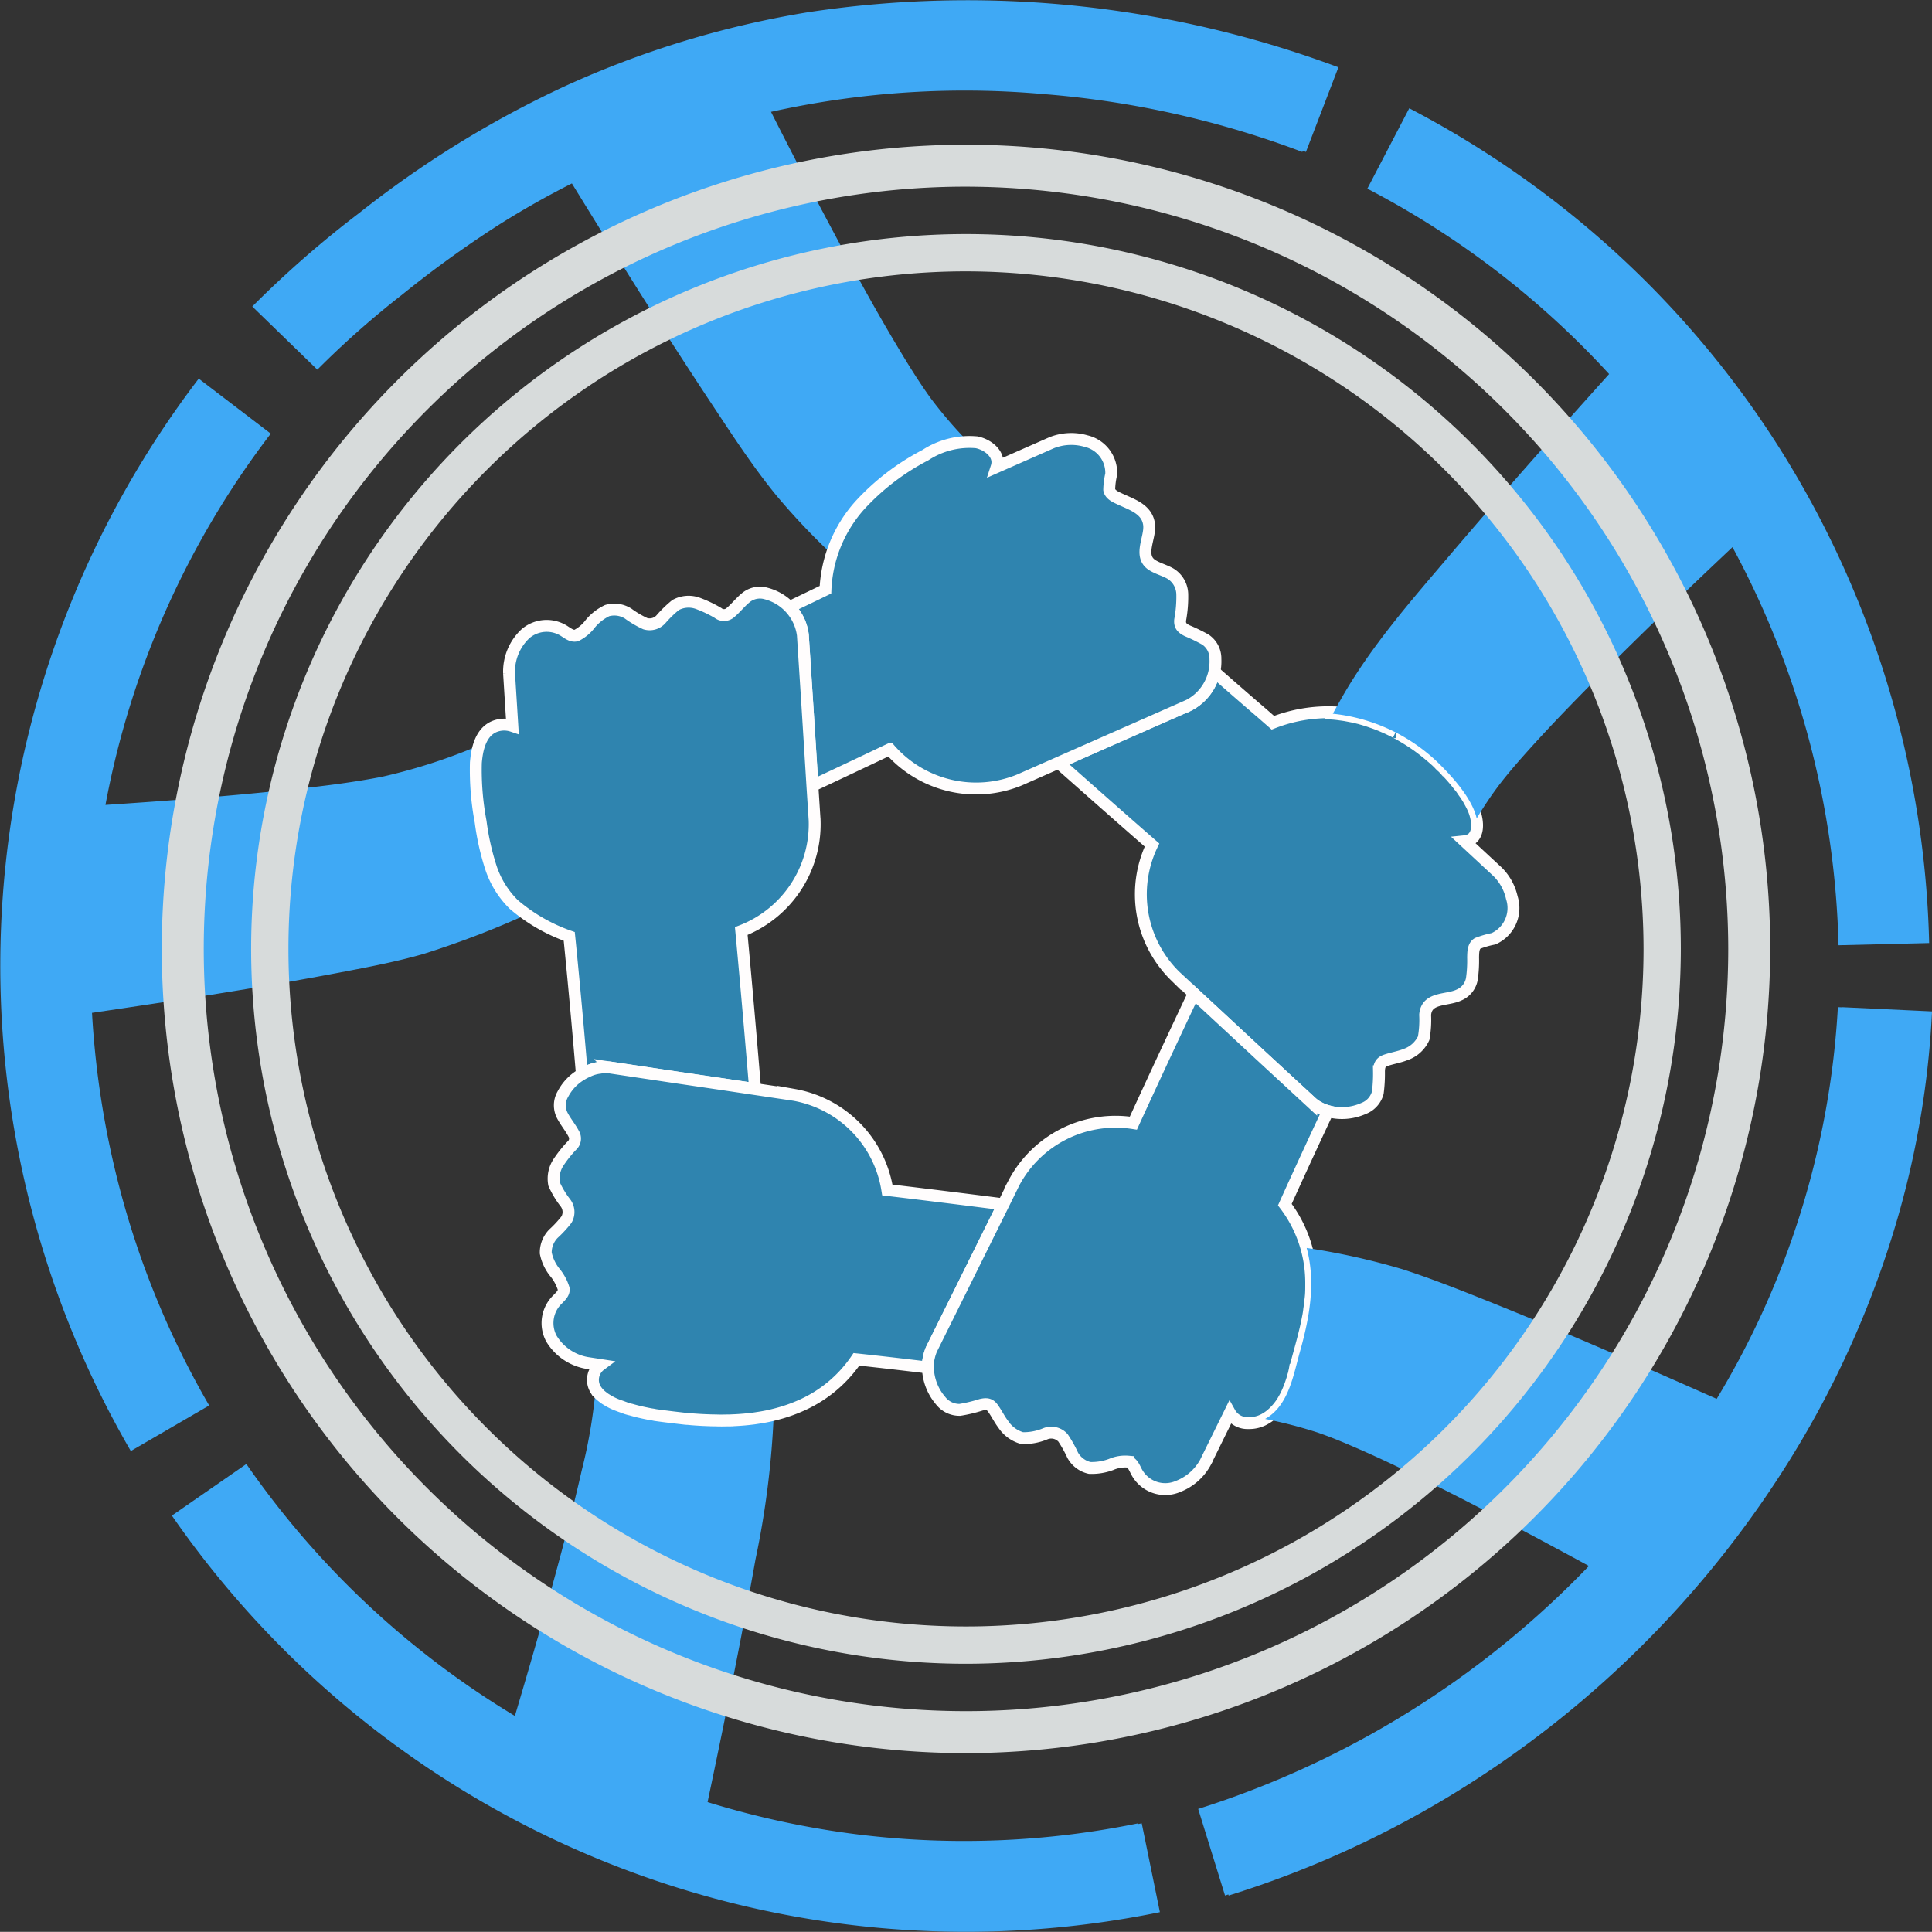
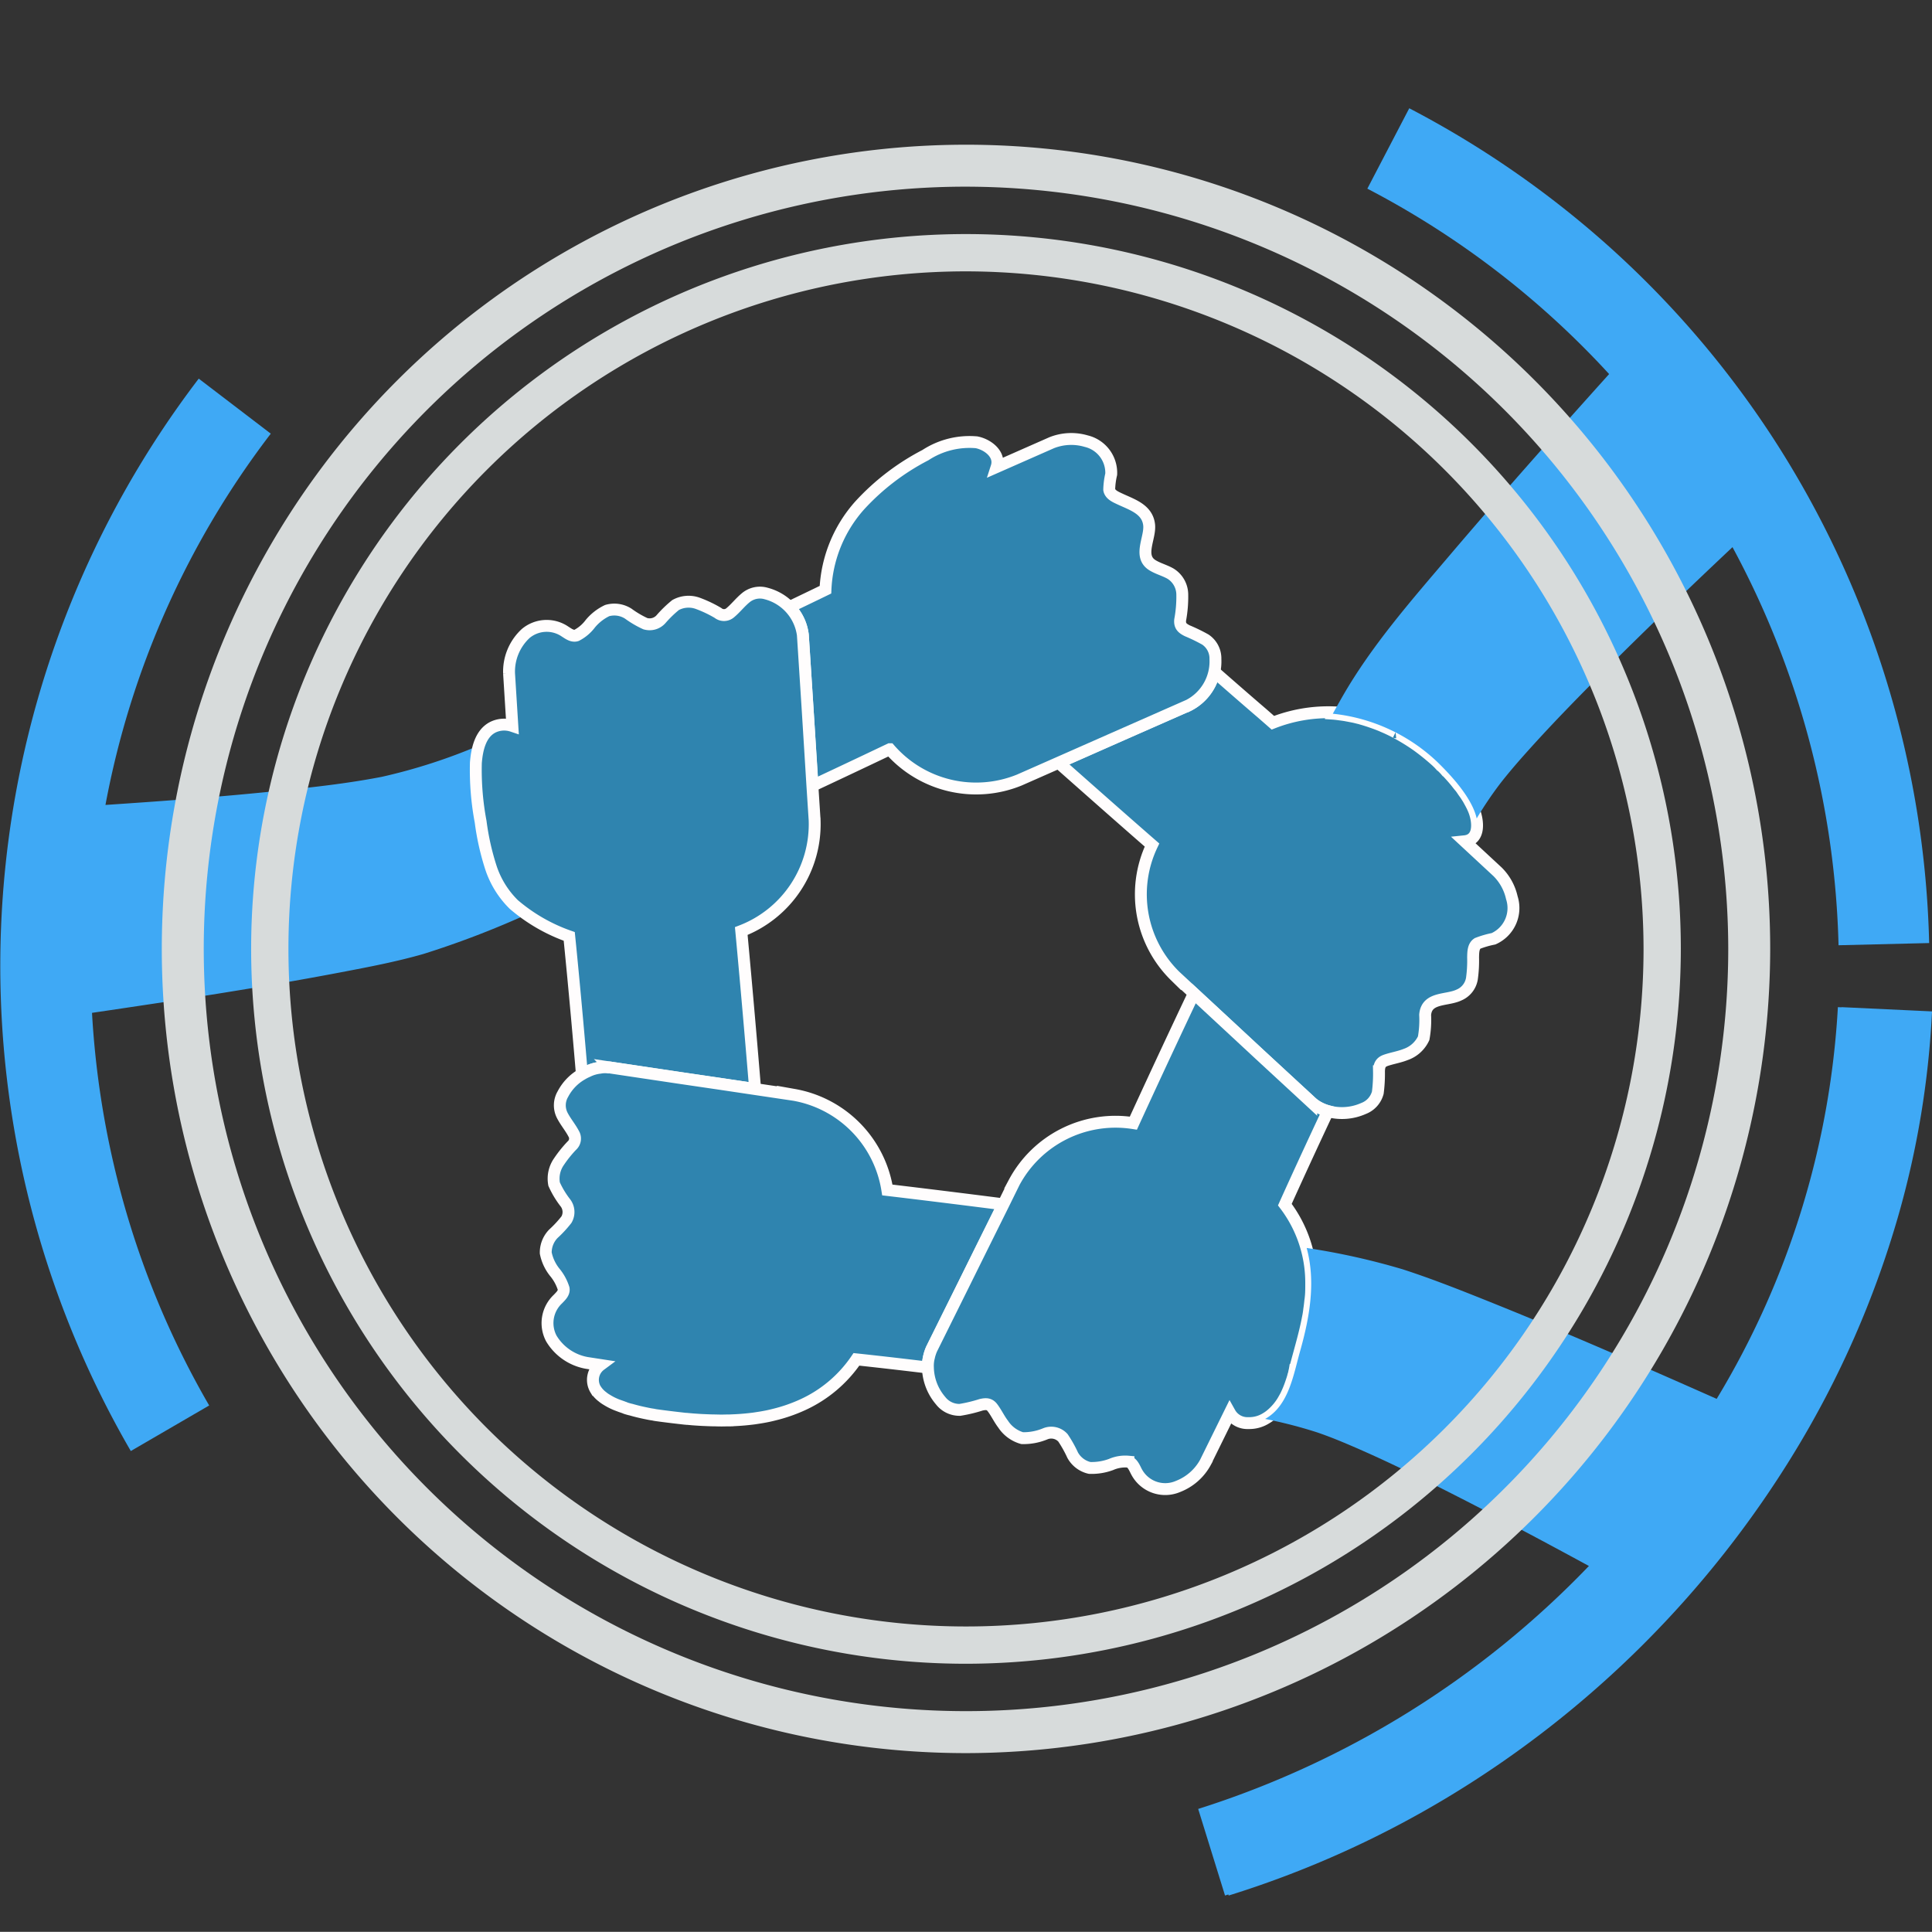
<svg xmlns="http://www.w3.org/2000/svg" id="team_icon" width="162.5" height="162.485" viewBox="0 0 162.5 162.485">
  <rect x="0" y="0" width="162.5" height="162.485" fill="#333333" stroke="none" />
  <defs>
    <style>
      .cls-1 {
        fill: #3fa9f5;
      }

      .cls-2 {
        fill: #2f84af;
        stroke: #fffdfd;
        stroke-miterlimit: 10;
      }

      .cls-3 {
        fill: #d7dbdb;
      }
    </style>
  </defs>
-   <path id="Path_271" data-name="Path 271" class="cls-1" d="M390.736,586.535a7.79,7.79,0,0,1,3.525-1.115,36.869,36.869,0,0,1-3.128-3.646c-1.016-1.409-1.929-2.895-2.82-4.385-1.9-3.174-3.669-6.425-5.408-9.688q-2.653-4.977-5.2-10.011a75.024,75.024,0,0,1,22.944-1.494,79.228,79.228,0,0,1,21.744,4.866l.038-.1c.089.033.179.065.267.1l2.732-7.119a89.274,89.274,0,0,0-44.641-4.626,80.354,80.354,0,0,0-20.386,6.2,86.4,86.4,0,0,0-17.327,10.677,87.3,87.3,0,0,0-9,7.87l5.316,5.161.155.15a75.885,75.885,0,0,1,7.139-6.313,91.282,91.282,0,0,1,8.063-5.83q3.016-1.911,6.209-3.521c3.815,6.2,7.666,12.376,11.687,18.441,1.752,2.643,3.5,5.345,5.508,7.8h0a57.644,57.644,0,0,0,4.653,4.929c1.486-4.612,5.78-7.166,7.929-8.346Z" transform="translate(-312.856 -548.283)" />
  <path id="Path_272" data-name="Path 272" class="cls-2" d="M424.8,615.849a7.883,7.883,0,0,0-1.34.388c-.376.238-.363.777-.376,1.165a10.818,10.818,0,0,1-.1,1.8,1.81,1.81,0,0,1-1.09,1.378c-1.027.489-2.718.15-2.843,1.666a8.612,8.612,0,0,1-.125,1.967,2.618,2.618,0,0,1-1.541,1.378c-.539.213-1.127.3-1.666.489-.451.163-.539.464-.551.914a12.341,12.341,0,0,1-.1,1.8,1.961,1.961,0,0,1-1.2,1.328,4.45,4.45,0,0,1-2.994.226,3.385,3.385,0,0,1-.764-.313,2.931,2.931,0,0,1-.639-.451l-4.3-3.971-2.643-2.455-2.931-2.718-1.566-1.453a9.628,9.628,0,0,1-1.954-11.023c-2.63-2.292-5.248-4.61-7.866-6.927l2.3-1.015,3.307-1.466,5.361-2.355a4.137,4.137,0,0,0,2.129-2.818c1.741,1.528,3.157,2.756,4.021,3.495.589.514.914.8.914.8a12.785,12.785,0,0,1,5.086-.877c-.012.038-.038.075-.05.113.188.013.388.037.576.063s.388.05.589.088.4.075.589.113.351.088.526.125c.05.013.088.025.125.038q.47.132.94.3c.263.088.514.188.764.288.1.05.2.088.313.138.288.125.589.276.864.413a.012.012,0,0,1,.013.013,17.031,17.031,0,0,1,1.829,1.127,19.691,19.691,0,0,1,1.6,1.3c.05.05.2.188.276.276a.222.222,0,0,1,.063.05c.15.138.213.2.15.15a.1.1,0,0,1,.05.05c.075.075.15.15.225.238.013,0,.038.025.05.038.3.326.614.664.889,1.015.088.113.175.225.263.326s.163.213.238.326.138.2.213.3c.113.175.225.338.313.5a2.392,2.392,0,0,1,.188.351c.075.138.15.3.213.451.376.9.576,2.518-.764,2.656l2.768,2.568a4.421,4.421,0,0,1,1.2,2.18A2.83,2.83,0,0,1,424.8,615.849Z" transform="translate(-299.182 -536.888)" />
  <path id="Path_273" data-name="Path 273" class="cls-1" d="M357.273,608.786a10.1,10.1,0,0,1,.158-4.225,47.544,47.544,0,0,1-8.177,2.637c-2.766.537-5.575.854-8.376,1.147-4.947.519-9.909.889-14.872,1.218a73.478,73.478,0,0,1,13.906-31.228l-6.06-4.628a81.4,81.4,0,0,0-8.934,84.064q1.479,3.134,3.22,6.135l6.592-3.832a73.559,73.559,0,0,1-8.014-20.223,74.8,74.8,0,0,1-1.841-12.8c7-1.032,14.013-2.092,20.969-3.418,2.311-.44,4.638-.884,6.9-1.533a77.04,77.04,0,0,0,8.449-3.213l.222-.094c-2.86-1.97-3.468-4.516-4.142-10.006C357.029,606.8,357.947,614.277,357.273,608.786Z" transform="translate(-317.136 -541.86)" />
  <path id="Path_274" data-name="Path 274" class="cls-2" d="M371.652,600.089l.232,3.606.207,3.229c3.892-1.824,6.492-3.068,6.492-3.068a9.643,9.643,0,0,0,10.9,2.592l3.3-1.456,2.3-1.016,3.307-1.459,5.356-2.361a4.157,4.157,0,0,0,2.232-3.886,1.912,1.912,0,0,0-.848-1.64,14.443,14.443,0,0,0-1.509-.734c-.426-.21-.655-.41-.61-.909a10.675,10.675,0,0,0,.178-2.195,2.082,2.082,0,0,0-.981-1.7c-.486-.281-1.043-.417-1.522-.711-1.229-.755-.154-2.309-.286-3.412-.158-1.318-1.453-1.687-2.489-2.178-.338-.16-.793-.351-.866-.765a6.3,6.3,0,0,1,.168-1.3,2.74,2.74,0,0,0-2.1-2.783,4.457,4.457,0,0,0-2.912.134l-4.626,2.039c.348-1.077-.763-1.9-1.69-2.077a6.777,6.777,0,0,0-4.3,1.08,19.923,19.923,0,0,0-5.522,4.224,11.366,11.366,0,0,0-2.884,7.095s-1.151.562-3.054,1.472a3.828,3.828,0,0,1,1.15,2.344Z" transform="translate(-303.749 -540.838)" />
  <path id="Path_275" data-name="Path 275" class="cls-1" d="M357.513,639.947l-.321-.048c0,.139-.005.276-.009.41A1.974,1.974,0,0,1,357.513,639.947Z" transform="translate(-307.019 -525.14)" />
  <path id="Path_276" data-name="Path 276" class="cls-2" d="M371.417,616.539s.551,5.837,1.165,13.29l-2.768-.413-3.583-.526-5.787-.864a.613.613,0,0,0-.213-.012,2.736,2.736,0,0,0-.714.025,3.642,3.642,0,0,0-1.015.3,3.606,3.606,0,0,0-.489.251c-.551-6.576-1.065-11.6-1.065-11.6a14.541,14.541,0,0,1-4.66-2.681,7.738,7.738,0,0,1-1.929-3.107,21.47,21.47,0,0,1-.864-3.858,23.543,23.543,0,0,1-.4-4.96c.088-1.09.363-2.455,1.44-2.994a2.16,2.16,0,0,1,1.628-.1l-.276-4.409a4.366,4.366,0,0,1,1.4-3.37,2.744,2.744,0,0,1,3.307-.163c.276.175.614.438.965.326a3.394,3.394,0,0,0,1.165-.99,4.169,4.169,0,0,1,1.415-1.1,2.173,2.173,0,0,1,1.779.263,8.194,8.194,0,0,0,1.428.839,1.275,1.275,0,0,0,1.328-.388,9.8,9.8,0,0,1,1.215-1.177,2.27,2.27,0,0,1,1.891-.138,10.32,10.32,0,0,1,1.678.8.8.8,0,0,0,1.04-.025c.451-.376.814-.852,1.265-1.228a1.871,1.871,0,0,1,1.766-.376,4.169,4.169,0,0,1,3.069,3.482l.376,5.85.225,3.6.2,3.232.188,2.894A9.628,9.628,0,0,1,371.417,616.539Z" transform="translate(-309.069 -538.229)" />
-   <path id="Path_277" data-name="Path 277" class="cls-1" d="M373.062,644.13c-5.83-.367-8.078-1.478-8.748-2.543a43.228,43.228,0,0,1-1.169,6.814c-.75,3.307-1.618,6.586-2.518,9.856-.991,3.606-2.032,7.2-3.1,10.782a73.654,73.654,0,0,1-22.586-21.19l-.2.141-6.063,4.2a81.233,81.233,0,0,0,83.1,33.355l-1.526-7.471c-.1.02-.2.038-.293.057l-.011-.057a72.916,72.916,0,0,1-23.486.945,73.774,73.774,0,0,1-12.728-2.731c1.427-6.784,2.818-13.578,4.028-20.405a73.755,73.755,0,0,0,1.536-12.177,20.9,20.9,0,0,1-6.239.422Z" transform="translate(-314.22 -524.713)" />
  <path id="Path_278" data-name="Path 278" class="cls-2" d="M392.274,631.475l-1.816,3.658-1.6,3.232-2.605,5.248a2.915,2.915,0,0,0-.138.351,3.073,3.073,0,0,0-.1.363,3.413,3.413,0,0,0-.075.877h-.013c-3.62-.438-6.013-.689-6.013-.689a10.977,10.977,0,0,1-4.522,3.82,13.3,13.3,0,0,1-2.43.839c-.388.1-.777.175-1.165.238l-.489.075q-.864.113-1.729.15a1.218,1.218,0,0,1-.213.013,2.41,2.41,0,0,1-.3,0c-.338.013-.676.013-1,0-.3,0-.6-.013-.864-.025-.363-.012-.714-.038-1.065-.063l-.426-.038h-.025c-.013,0-.025-.013-.038,0a.562.562,0,0,0-.138-.013l-.977-.113c-.514-.063-1.027-.125-1.541-.2l-.188-.038c-.188-.025-.376-.063-.551-.1-.438-.088-.864-.188-1.29-.313-.125-.025-.251-.063-.376-.1a.871.871,0,0,1-.163-.063c-.175-.063-.338-.113-.489-.175a5.045,5.045,0,0,1-1.015-.488,2.547,2.547,0,0,1-.376-.263c-.012-.013-.038-.025-.05-.038a2.347,2.347,0,0,1-.5-.551.012.012,0,0,0-.013-.012,1.559,1.559,0,0,1,.4-2.067l-.326-.05-.814-.125a4.37,4.37,0,0,1-2.981-2.042,2.766,2.766,0,0,1,.551-3.332c.225-.238.539-.514.476-.877a4.007,4.007,0,0,0-.752-1.378,3.754,3.754,0,0,1-.752-1.616,2.26,2.26,0,0,1,.651-1.628,9.632,9.632,0,0,0,1.09-1.177,1.271,1.271,0,0,0-.1-1.428,7.634,7.634,0,0,1-.939-1.566,2.5,2.5,0,0,1,.413-1.891,10.1,10.1,0,0,1,1.077-1.34.789.789,0,0,0,.15-1.015c-.276-.526-.676-.99-.952-1.528a1.859,1.859,0,0,1,.05-1.791,4.1,4.1,0,0,1,1.6-1.666,3.594,3.594,0,0,1,.489-.25,3.041,3.041,0,0,1,1.015-.3,2.278,2.278,0,0,1,.714-.025.613.613,0,0,1,.213.012l5.787.864,3.582.526,2.768.413,3.282.489a9.643,9.643,0,0,1,7.841,8S386.6,630.748,392.274,631.475Z" transform="translate(-307.88 -530.18)" />
  <path id="Path_279" data-name="Path 279" class="cls-1" d="M415.363,610.485c2.182,2.092,3.125,3.688,3.37,4.8a30.491,30.491,0,0,1,2.094-3.085c.724-.917,1.492-1.8,2.272-2.667,2.121-2.359,4.345-4.625,6.589-6.866,3.465-3.457,7-6.844,10.56-10.2a74.218,74.218,0,0,1,8.92,33.485l7.622-.185a81.64,81.64,0,0,0-13.1-42.431,80.892,80.892,0,0,0-14.049-16.353,81.978,81.978,0,0,0-16.58-11.43l-3.525,6.762a73.918,73.918,0,0,1,20.336,15.594c-4.561,5.071-9.094,10.166-13.511,15.362-3.192,3.755-6.49,7.514-8.945,11.807q-.4.7-.784,1.4a15.035,15.035,0,0,1,8.736,4.007C417.545,612.577,413.847,609.033,415.363,610.485Z" transform="translate(-294.529 -546.447)" />
  <path id="Path_280" data-name="Path 280" class="cls-1" d="M403.91,640.932l.013-.013C403.91,640.97,403.91,640.97,403.91,640.932Z" transform="translate(-295.216 -524.882)" />
-   <path id="Path_281" data-name="Path 281" class="cls-1" d="M403.92,640.918a.544.544,0,0,1,.013-.063.039.039,0,0,0,.013-.025.637.637,0,0,0-.025.113Z" transform="translate(-295.213 -524.904)" />
  <path id="Path_282" data-name="Path 282" class="cls-2" d="M413.086,624.9c-2.155,4.585-3.62,7.854-3.62,7.854a10.808,10.808,0,0,1,2.217,6.639v.113c0,.288,0,.589-.025.889-.013.15-.025.288-.05.438-.025.238-.05.476-.088.714a7.033,7.033,0,0,1-.113.714c-.251,1.34-.651,2.656-1,3.983a.094.094,0,0,1-.013.05.548.548,0,0,0-.013.063.136.136,0,0,1-.013.063.039.039,0,0,1-.012.025v.025c-.013.05-.025.1-.038.175H410.3c-.013.075-.038.15-.05.225s-.025.113-.038.163c-.012.025-.012.05-.025.075s-.013.063-.025.1c-.013.063-.038.113-.05.175l-.113.338a8.824,8.824,0,0,1-.438,1.077c-.075.15-.163.3-.25.451a4.654,4.654,0,0,1-.99,1.165,2.955,2.955,0,0,1-.4.288,2.667,2.667,0,0,1-1.528.426,1.689,1.689,0,0,1-1.553-.864l-2.054,4.171a4.465,4.465,0,0,1-2.292,2.017,2.727,2.727,0,0,1-3.482-1.19c-.175-.313-.326-.777-.7-.889a2.972,2.972,0,0,0-1.466.238,4.7,4.7,0,0,1-1.8.288,2.182,2.182,0,0,1-1.428-1.077,10.293,10.293,0,0,0-.814-1.453,1.325,1.325,0,0,0-1.491-.338,4.733,4.733,0,0,1-1.942.363,2.845,2.845,0,0,1-1.6-1.177c-.326-.426-.551-.914-.864-1.34-.263-.376-.551-.388-.99-.288a12.262,12.262,0,0,1-1.779.426,2,2,0,0,1-1.628-.777,4.424,4.424,0,0,1-1.065-2.781,2.9,2.9,0,0,1,.088-.877,3.071,3.071,0,0,1,.1-.363,2.906,2.906,0,0,1,.138-.351l2.605-5.248,1.6-3.232,1.816-3.658.9-1.829a9.669,9.669,0,0,1,10.033-5s2.154-4.722,5.086-10.91l2.931,2.718,2.643,2.455,4.3,3.971a2.933,2.933,0,0,0,.639.451,3.739,3.739,0,0,0,.764.3Z" transform="translate(-301.398 -531.432)" />
  <path id="Path_283" data-name="Path 283" class="cls-1" d="M451.695,615.91v.015l-.3-.015A71.323,71.323,0,0,1,441.2,648.857c-6.423-2.848-12.863-5.669-19.387-8.281-2.312-.926-4.637-1.843-7.008-2.612a59.045,59.045,0,0,0-8.091-1.8c.785,2.89.239,5.876-.557,8.7-.561,1.987-.953,4.576-2.937,5.681a39.4,39.4,0,0,1,4.347,1.122c1.043.353,2.064.774,3.075,1.21,2.874,1.24,5.681,2.63,8.47,4.047,3.812,1.936,7.586,3.948,11.342,5.989a78.3,78.3,0,0,1-32.864,20.435l2.258,7.283c.094-.029.185-.059.278-.089l.028.089A84.089,84.089,0,0,0,418.6,682.35a86.375,86.375,0,0,0,29.2-29.094,81.331,81.331,0,0,0,8.677-19.8,75.71,75.71,0,0,0,2.836-17.188Z" transform="translate(-296.811 -531.199)" />
  <g id="Group_30" data-name="Group 30" transform="translate(13.609 12.172)">
    <path id="Path_284" data-name="Path 284" class="cls-3" d="M395.641,693.282a67.641,67.641,0,1,1,67.641-67.641A67.717,67.717,0,0,1,395.641,693.282Zm0-131.754a64.112,64.112,0,1,0,64.112,64.113A64.185,64.185,0,0,0,395.641,561.529Z" transform="translate(-328 -558)" />
  </g>
  <g id="Group_31" data-name="Group 31" transform="translate(21.124 19.687)">
    <path id="Path_285" data-name="Path 285" class="cls-3" d="M394.125,684.251a60.125,60.125,0,1,1,60.125-60.125A60.193,60.193,0,0,1,394.125,684.251Zm0-117.114a56.989,56.989,0,1,0,56.989,56.989A57.053,57.053,0,0,0,394.125,567.137Z" transform="translate(-334 -564)" />
  </g>
</svg>